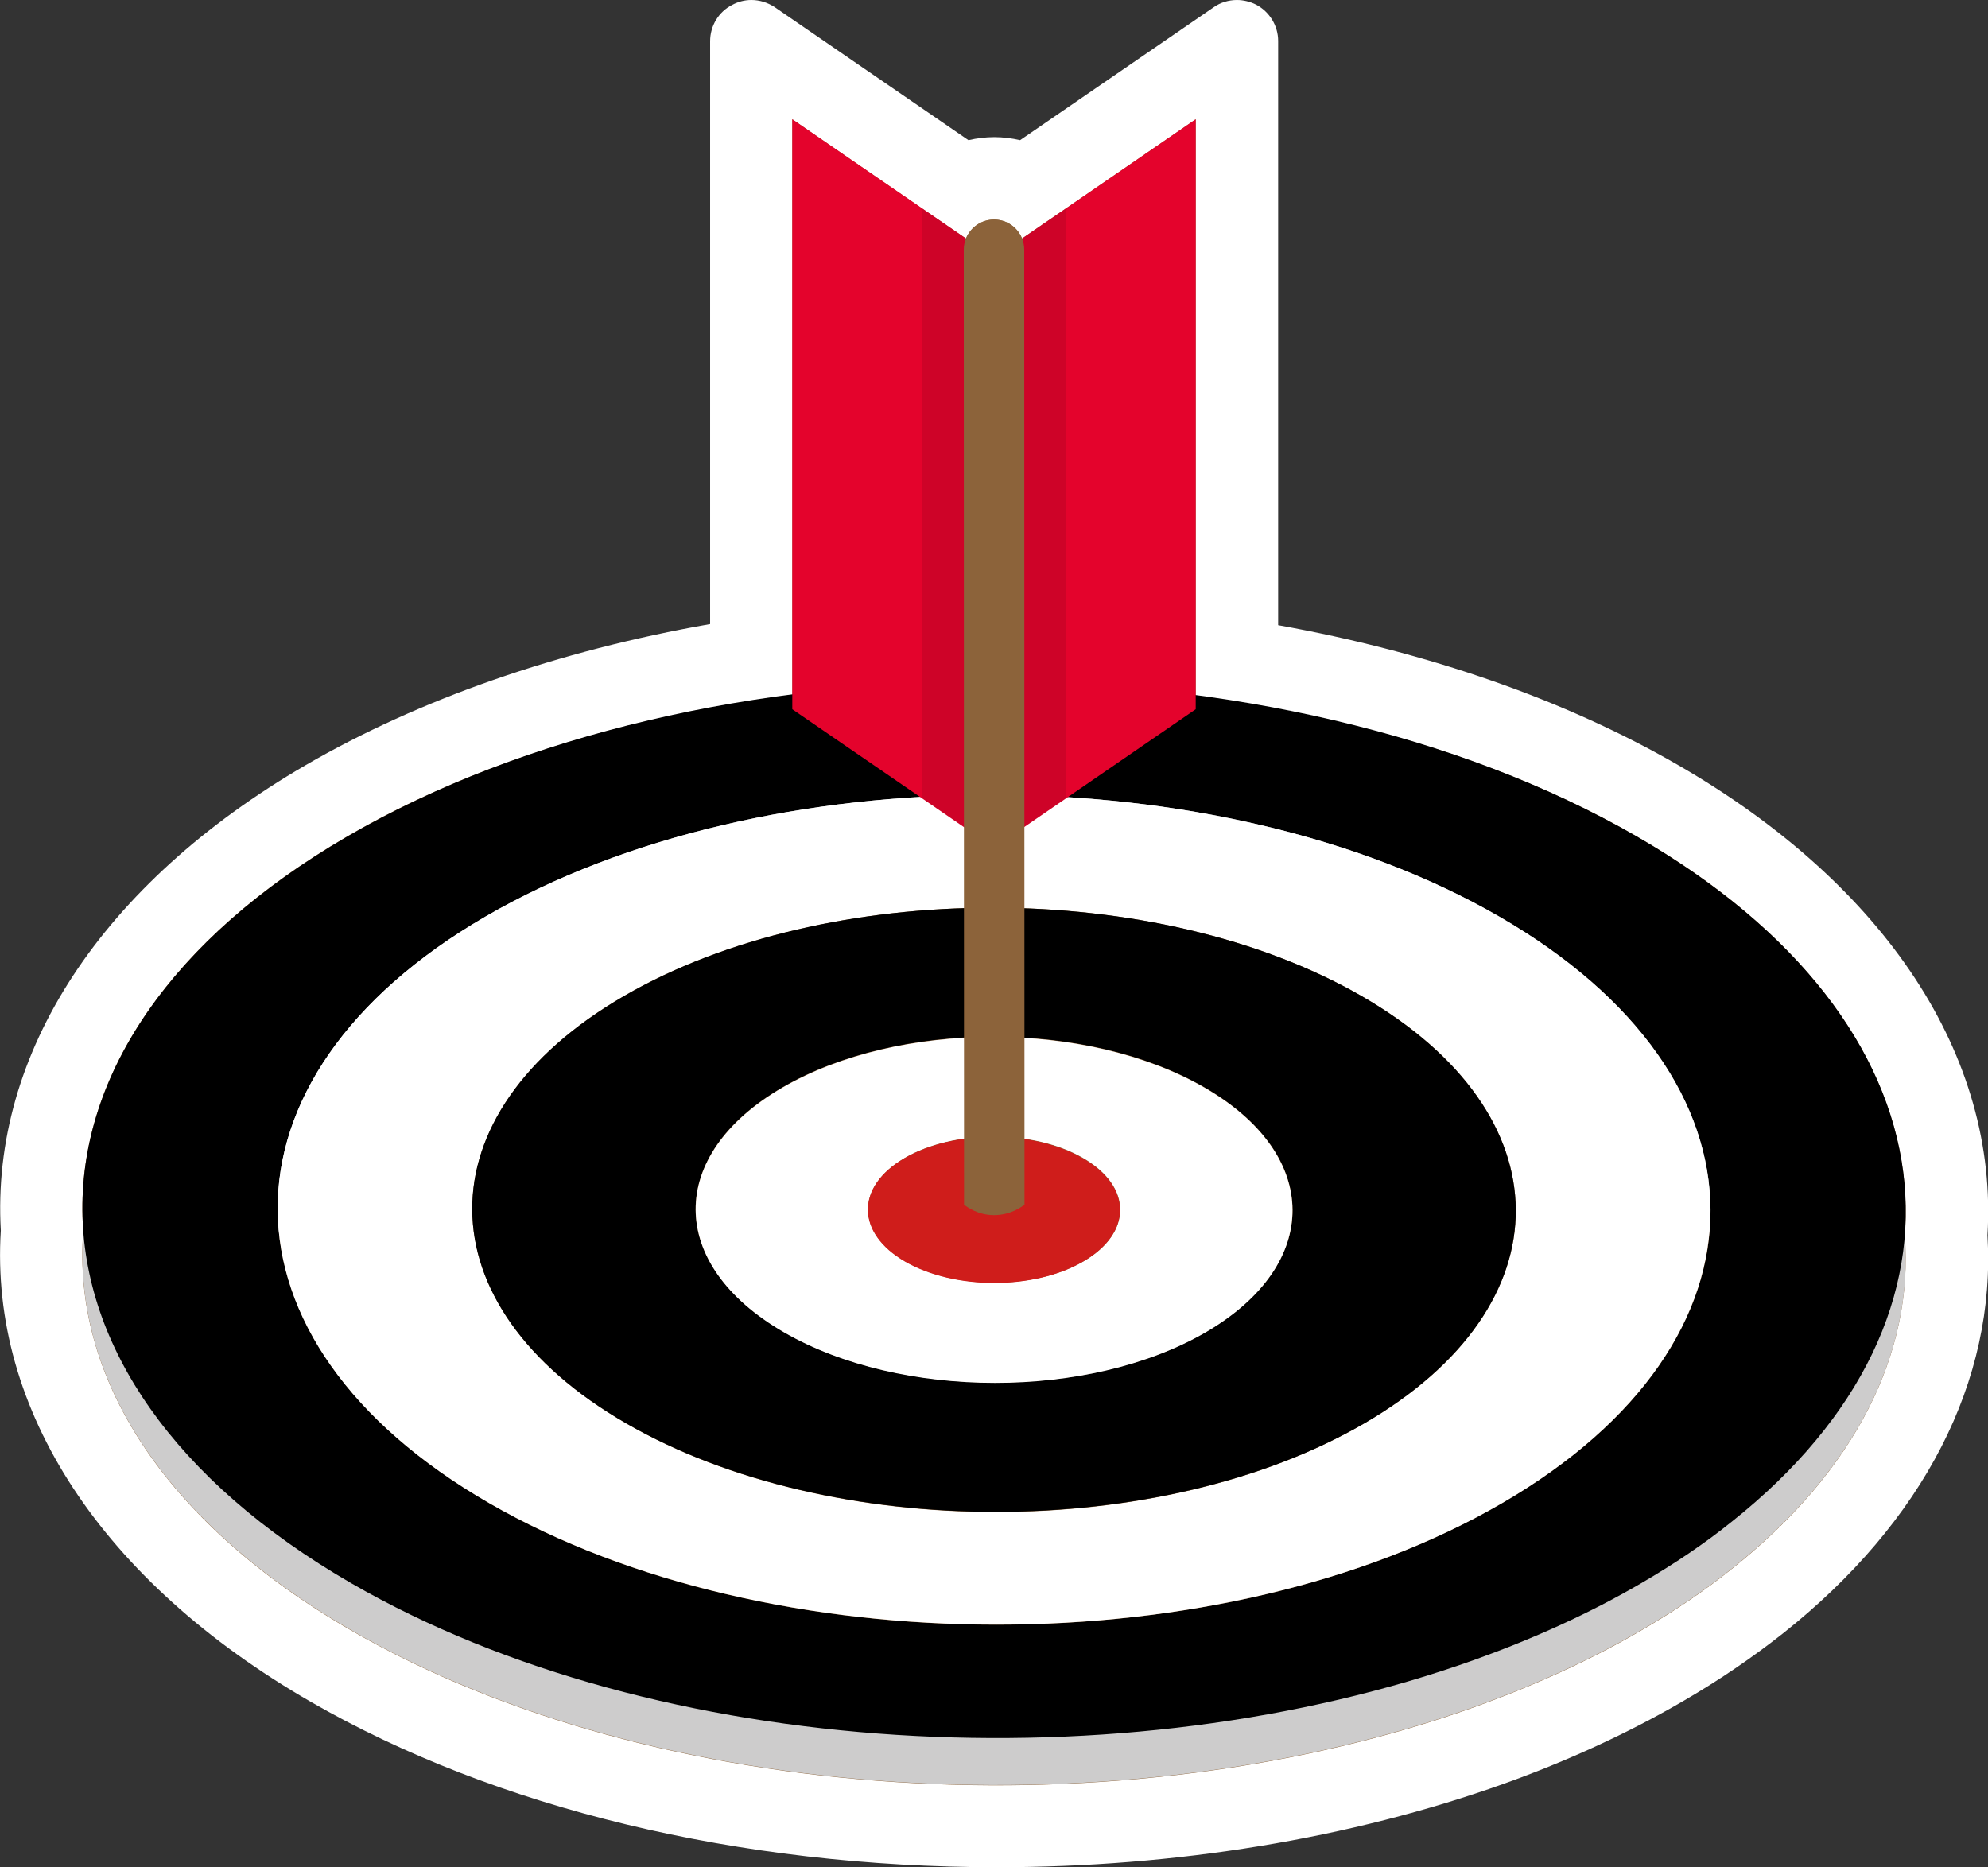
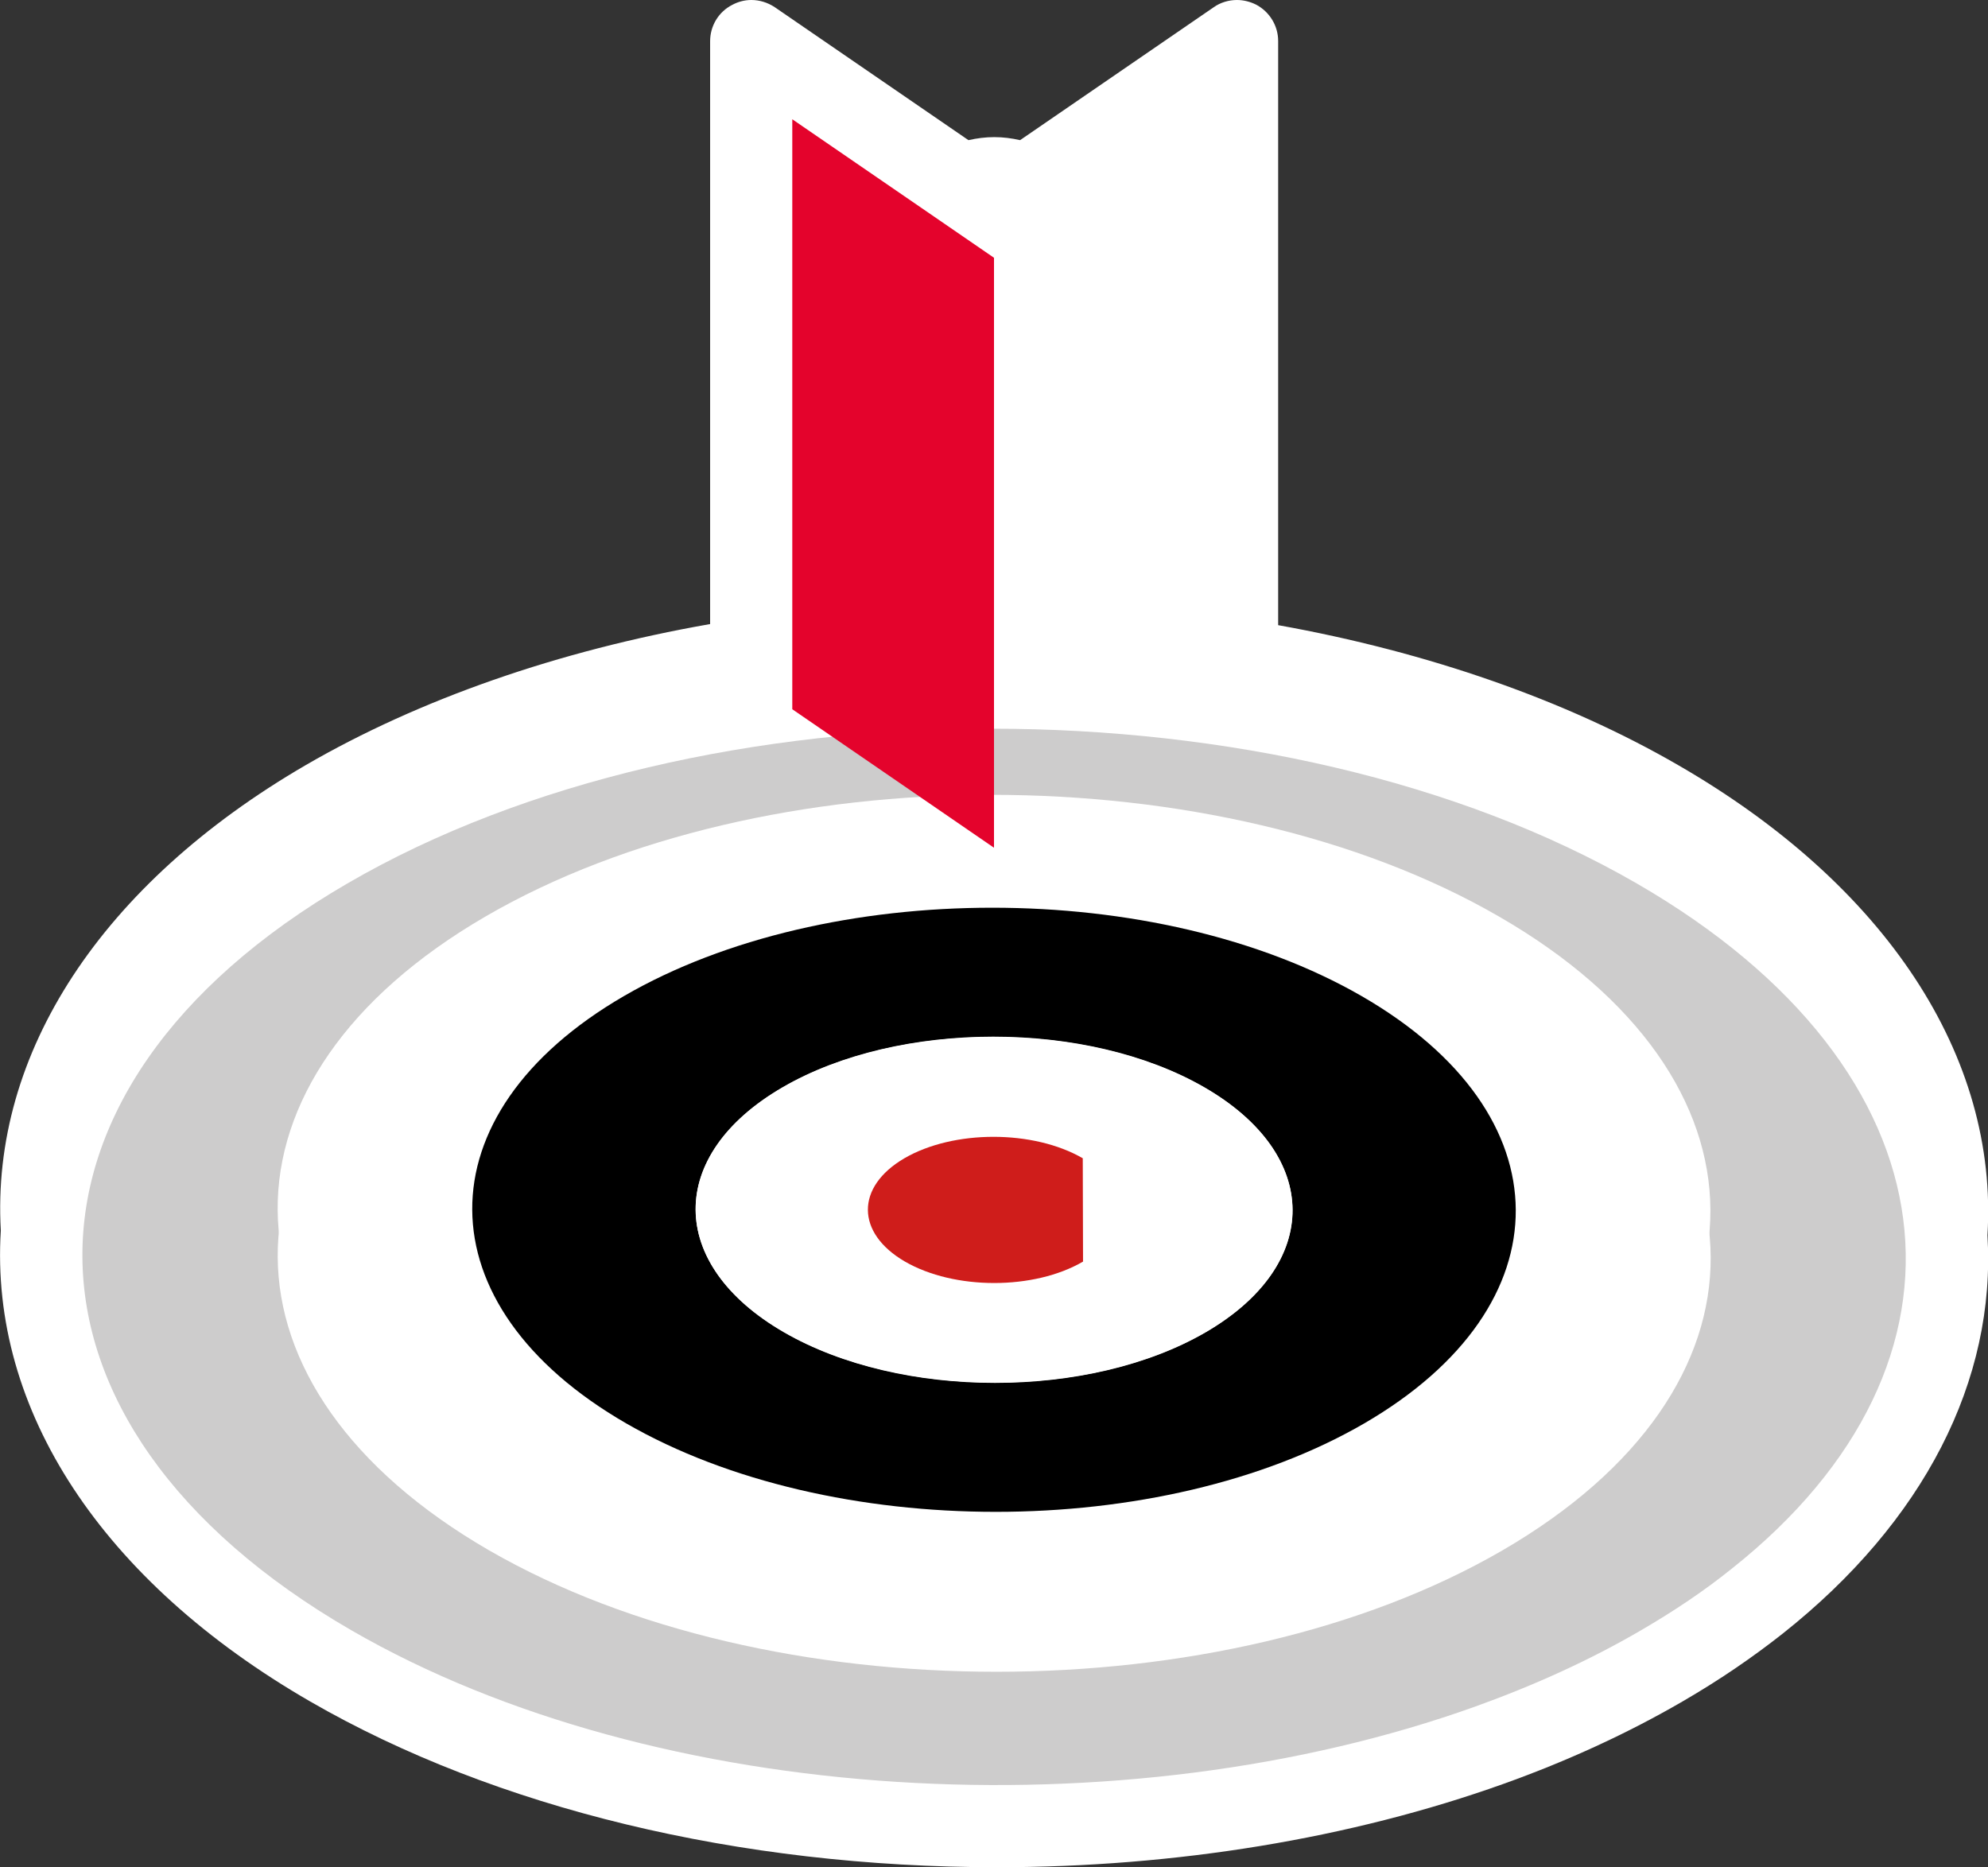
<svg xmlns="http://www.w3.org/2000/svg" version="1.1" id="Capa_1" x="0px" y="0px" viewBox="0 0 72.34 67.95" xml:space="preserve">
  <rect x="0" y="0" width="72.34" height="67.95" fill="#333333" stroke="none" />
  <path fill="#FFFFFF" d="M36.28,67.95c-9.38,0-18.25-2.14-24.99-6.03C3.72,57.55-0.38,51.31,0.03,44.78  c-0.37-6.45,3.67-12.62,11.1-16.94c4.12-2.39,9.18-4.16,14.71-5.13V1.5c0-0.56,0.31-1.07,0.8-1.32C26.86,0.06,27.1,0,27.34,0  c0.3,0,0.59,0.09,0.85,0.26l7.05,4.84c0.31-0.07,0.62-0.11,0.94-0.11s0.63,0.04,0.94,0.11l7.05-4.84C44.41,0.09,44.71,0,45.01,0  c0.24,0,0.48,0.06,0.7,0.17c0.49,0.26,0.8,0.77,0.8,1.32v21.26c5.46,0.98,10.47,2.73,14.55,5.09c7.56,4.36,11.66,10.6,11.26,17.11  c0.32,5.29-2.32,10.43-7.44,14.49c-1.1,0.87-2.33,1.71-3.66,2.48c-1.98,1.15-4.17,2.16-6.52,3C49.16,66.9,42.79,67.95,36.28,67.95  L36.28,67.95z" />
-   <path fill="#8C633A" d="M59.56,30.44c-4.59-2.65-10.17-4.34-16.05-5.12V4.34l-4.73,3.25l-1.59,1.09c-0.16-0.4-0.55-0.69-1.02-0.69  c-0.46,0-0.85,0.29-1.02,0.69l-1.61-1.1l-4.71-3.24v20.95c-5.94,0.77-11.59,2.47-16.2,5.15c-6.79,3.95-9.99,9.19-9.6,14.36  c-0.41,5.23,2.84,10.54,9.76,14.54c11.13,6.43,28.13,7.35,40.9,2.77c2.14-0.77,4.17-1.69,6.02-2.77c1.22-0.71,2.32-1.45,3.3-2.24  c4.53-3.59,6.63-7.89,6.3-12.14C69.71,39.73,66.46,34.42,59.56,30.44z" />
  <g>
    <g>
      <g>
        <path fill="#CDCCCC" d="M17.8,56.42c-10.21-5.9-10.27-15.46-0.12-21.35c10.15-5.9,26.65-5.9,36.87,0s10.27,15.46,0.12,21.35     C44.52,62.31,28.01,62.31,17.8,56.42L17.8,56.42z M59.56,32.15c-13-7.51-34.01-7.51-46.92,0c-12.91,7.5-12.85,19.67,0.15,27.18     c11.13,6.43,28.13,7.35,40.9,2.77c2.14-0.77,4.17-1.69,6.02-2.77c1.22-0.71,2.32-1.45,3.3-2.24     C72.49,49.58,71.33,38.95,59.56,32.15L59.56,32.15z" />
-         <path d="M17.8,54.7c-10.21-5.9-10.27-15.46-0.12-21.35c10.15-5.9,26.65-5.9,36.87,0S64.81,48.8,54.66,54.7     C44.52,60.6,28.01,60.6,17.8,54.7L17.8,54.7z M59.56,30.44c-13-7.51-34.01-7.51-46.92,0c-12.91,7.5-12.85,19.67,0.15,27.18     c11.13,6.43,28.13,7.35,40.9,2.77c2.14-0.77,4.17-1.69,6.02-2.77c1.22-0.71,2.32-1.45,3.3-2.24     C72.49,47.86,71.33,37.23,59.56,30.44L59.56,30.44z" />
        <path fill="#FFFFFF" d="M22.79,51.8c-7.44-4.29-7.48-11.26-0.09-15.55c7.39-4.29,19.41-4.29,26.85,0     c7.44,4.29,7.48,11.26,0.09,15.55C42.25,56.1,30.23,56.1,22.79,51.8L22.79,51.8z M54.54,33.35c-10.21-5.9-26.72-5.9-36.87,0     C7.53,39.24,7.59,48.81,17.8,54.7s26.72,5.9,36.86,0C64.81,48.8,64.76,39.24,54.54,33.35L54.54,33.35z" />
        <path d="M28.52,48.47c-4.26-2.46-4.28-6.44-0.05-8.9c4.23-2.46,11.11-2.46,15.36,0c4.25,2.46,4.28,6.44,0.05,8.9     C39.65,50.93,32.77,50.93,28.52,48.47L28.52,48.47z M49.55,36.25c-7.44-4.29-19.46-4.29-26.85,0     c-7.39,4.29-7.35,11.26,0.09,15.55c7.44,4.29,19.46,4.29,26.85,0C57.03,47.51,56.99,40.54,49.55,36.25L49.55,36.25z" />
        <path fill="#FFFFFF" d="M32.94,45.9c-1.8-1.04-1.81-2.72-0.02-3.76c1.79-1.04,4.69-1.04,6.49,0c1.8,1.04,1.8,2.72,0.02,3.76     C37.64,46.94,34.74,46.94,32.94,45.9L32.94,45.9z M43.83,39.58c-4.26-2.46-11.13-2.46-15.36,0c-4.23,2.46-4.2,6.44,0.05,8.9     c4.25,2.46,11.13,2.46,15.36,0C48.1,46.02,48.08,42.03,43.83,39.58L43.83,39.58z" />
-         <path fill="#CF1D1B" d="M39.4,42.15c-1.8-1.04-4.7-1.04-6.49,0c-1.78,1.04-1.77,2.72,0.02,3.76c1.8,1.04,4.7,1.04,6.48,0     C41.21,44.87,41.2,43.18,39.4,42.15L39.4,42.15z" />
+         <path fill="#CF1D1B" d="M39.4,42.15c-1.8-1.04-4.7-1.04-6.49,0c-1.78,1.04-1.77,2.72,0.02,3.76c1.8,1.04,4.7,1.04,6.48,0     L39.4,42.15z" />
      </g>
    </g>
    <g>
      <polygon fill="#E4032C" points="28.83,4.34 33.55,7.58 36.17,9.38 36.17,30.85 33.55,29.05 28.83,25.81   " />
-       <polygon fill="#E4032C" points="43.51,4.34 43.51,25.81 38.78,29.06 36.17,30.85 36.17,9.38 38.78,7.59   " />
-       <polygon opacity="0.1" fill="#020203" points="36.17,9.38 38.78,7.59 38.78,29.06 36.17,30.85 33.55,29.05 33.55,7.58   " />
-       <path fill="#8C633A" d="M37.27,9.09l0.01,34.75c-0.12,0.09-0.52,0.38-1.11,0.38c-0.58,0-0.97-0.29-1.09-0.38    c0-15.45-0.01-19.3-0.01-34.75c0-0.61,0.49-1.1,1.1-1.1h0C36.78,7.99,37.27,8.48,37.27,9.09z" />
    </g>
  </g>
</svg>